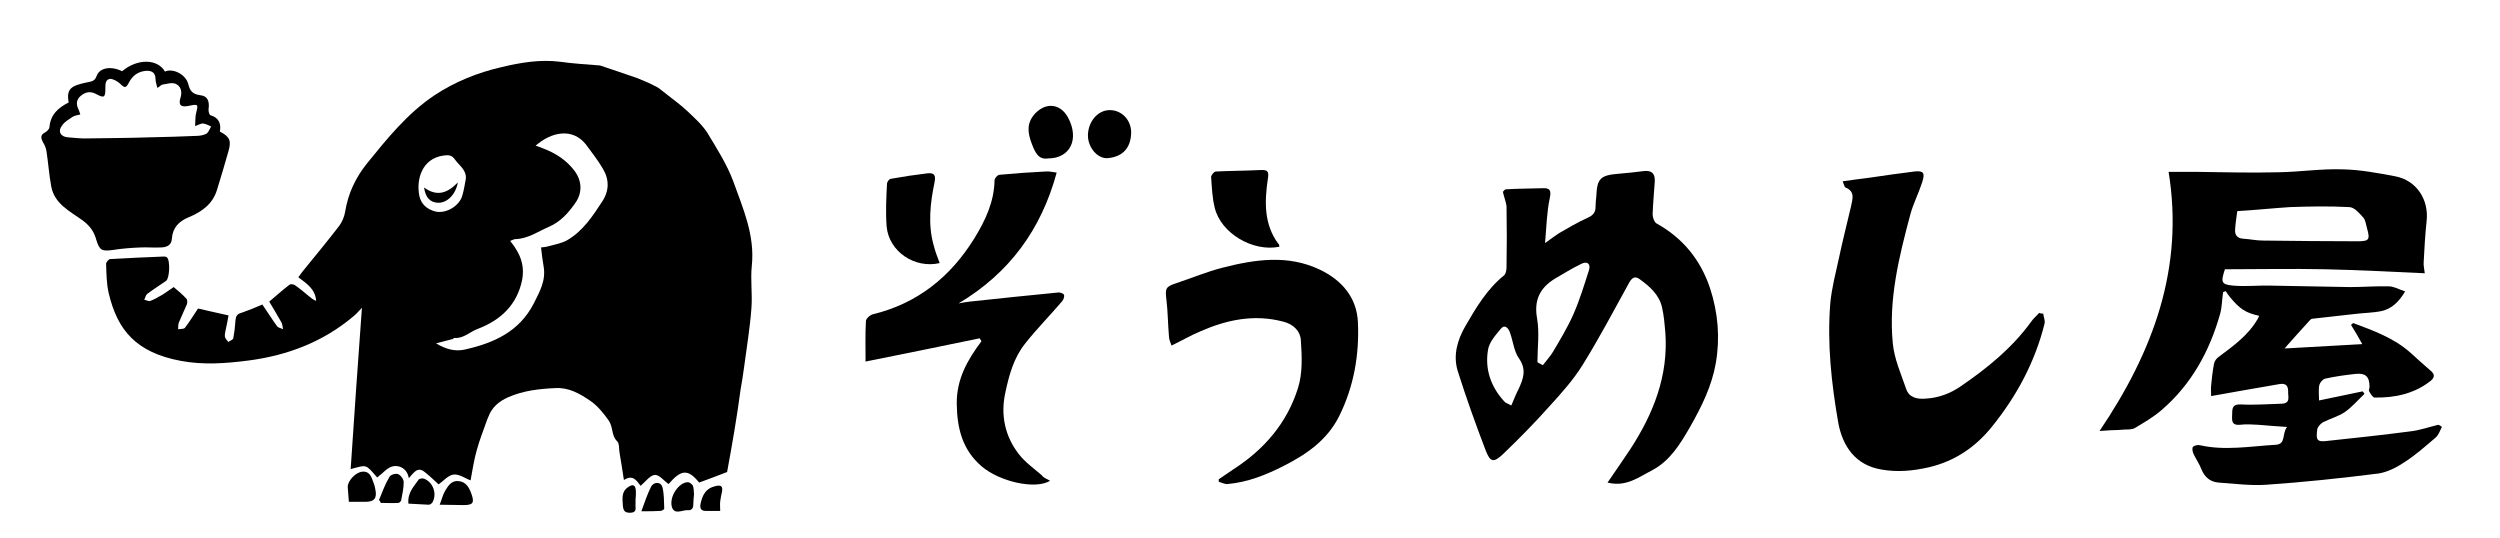
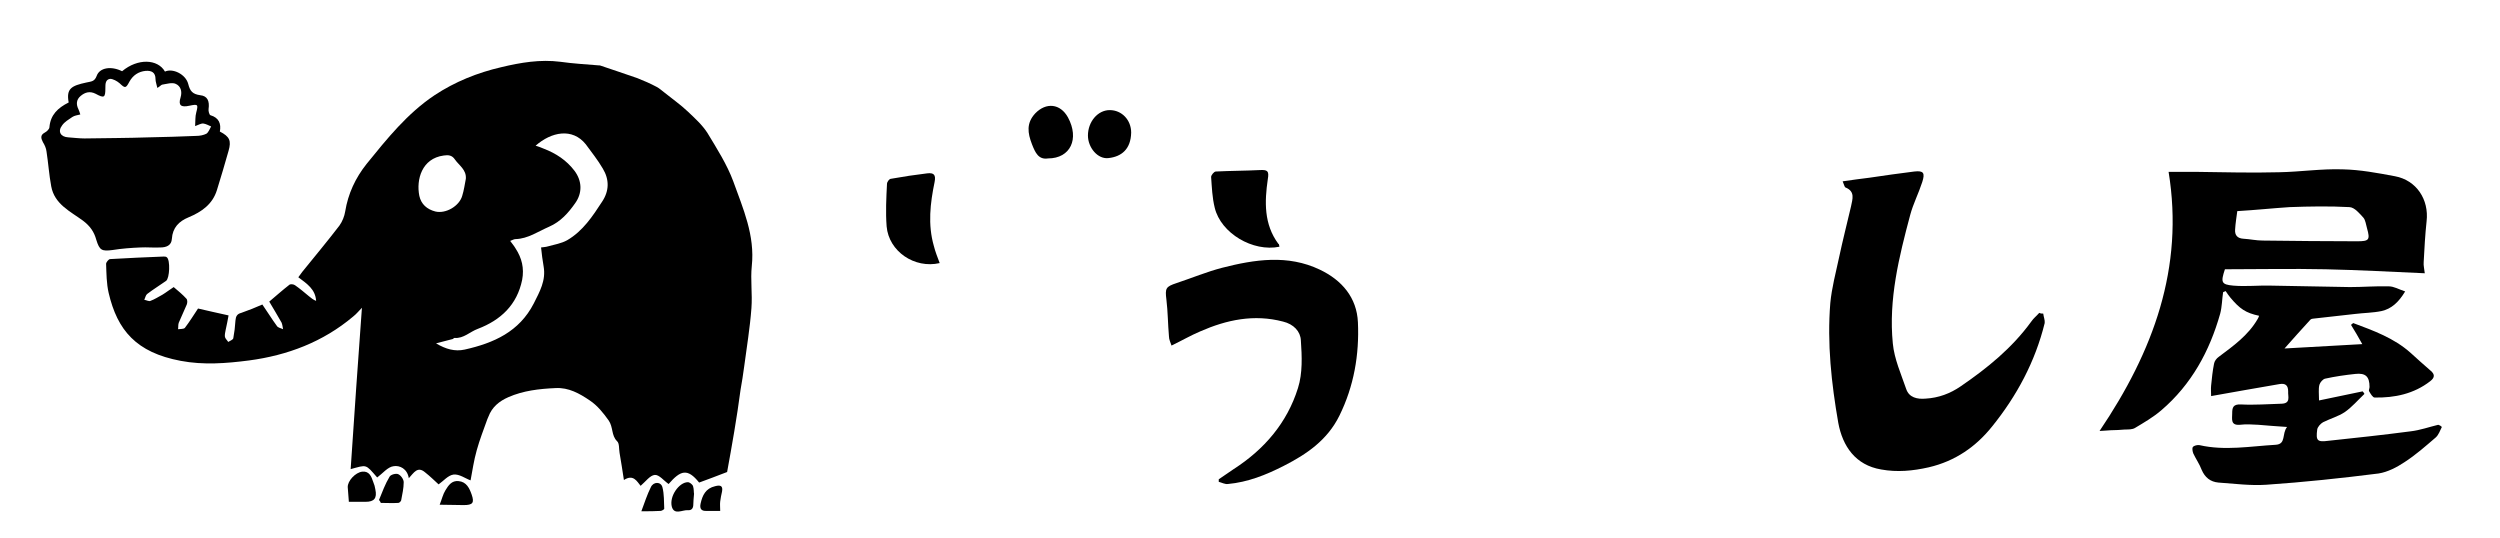
<svg xmlns="http://www.w3.org/2000/svg" version="1.1" id="レイヤー_2" x="0px" y="0px" viewBox="0 0 688 148" style="enable-background:new 0 0 688 148;" xml:space="preserve">
  <path d="M672,117.5c-0.5,1-0.9,2.2-1.7,2.9c-2.8,2.4-5.5,4.8-8.6,6.8c-2.1,1.4-4.6,2.7-7.1,3.1c-10.3,1.3-20.6,2.4-30.9,3.1  c-4.4,0.3-8.8-0.3-13.2-0.6c-2.2-0.2-3.7-1.4-4.6-3.5c-0.6-1.6-1.6-3-2.3-4.5c-0.2-0.5-0.4-1.5-0.1-1.8c0.3-0.4,1.3-0.6,1.8-0.5  c7,1.6,14,0.3,21-0.1c2.9-0.2,1.6-3,3.1-4.9c-3.1-0.2-5.5-0.4-7.9-0.6c-1.7-0.1-3.4-0.2-5.1,0c-2.6,0.2-2.1-1.6-2.1-3.1  c0-1.6,0.2-2.6,2.4-2.5c3.7,0.2,7.5-0.1,11.2-0.2c2.6-0.1,1.7-2,1.8-3.4c0-1.6-0.7-2.3-2.4-2c-6.2,1.1-12.3,2.1-18.8,3.3  c0-1-0.1-2,0-2.9c0.2-2,0.4-4,0.8-6c0.1-0.7,0.7-1.5,1.3-1.9c4-3,8.1-5.9,10.7-10.4c0.2-0.3,0.3-0.6,0.4-0.9c-3.7-0.8-5.3-1.9-7.9-5  c-0.5-0.6-0.9-1.2-1.3-1.8c-0.2,0.1-0.5,0.2-0.7,0.3c-0.3,2-0.3,4-0.8,5.9c-2.9,10.3-7.9,19.5-16.2,26.6c-2.2,1.9-4.8,3.4-7.3,4.9  c-0.7,0.4-1.8,0.4-2.7,0.4c-1.3,0.1-2.6,0.2-3.9,0.2c-0.9,0.1-1.9,0.1-3.1,0.2c14.8-21.9,23.3-44.9,19-71.3c2.5,0,5.3,0,8,0  c7.5,0.1,14.9,0.3,22.4,0.1c5.8-0.1,11.7-1,17.5-0.8c4.8,0.1,9.6,1,14.4,1.9c5.9,1.1,9.4,6.4,8.7,12.4c-0.4,3.7-0.6,7.4-0.8,11.2  c-0.1,1,0.2,2,0.3,3.1c-9.1-0.4-18.2-0.9-27.3-1.1c-9.3-0.2-18.5,0-27.7,0c-1.2,3.6-1,4.2,2.3,4.5c3.5,0.3,6.9-0.1,10.4,0  c7.2,0.1,14.4,0.3,21.7,0.4c3.6,0,7.1-0.3,10.7-0.2c1.4,0,2.7,0.8,4.5,1.4c-1.8,3-3.8,4.8-6.5,5.4c-2.4,0.5-4.9,0.5-7.3,0.8  c-3.9,0.4-7.7,0.9-11.6,1.3c-0.2,0-0.5,0.1-0.7,0.3c-2.4,2.6-4.7,5.2-7.1,7.9c6.7-0.4,13.9-0.8,21.4-1.2c-1.1-2-2.1-3.7-3.1-5.3  c0.2-0.2,0.4-0.3,0.6-0.5c5.6,2.1,11.2,4.1,15.8,8.2c1.8,1.6,3.6,3.3,5.5,4.9c1.2,1,1.2,1.9-0.1,2.9c-4.5,3.5-9.8,4.6-15.3,4.5  c-0.5,0-1.1-1-1.5-1.7c-0.2-0.3,0.1-0.8,0.1-1.2c0-2.9-1.1-3.9-3.9-3.6c-2.8,0.3-5.6,0.7-8.3,1.3c-0.6,0.1-1.4,1-1.6,1.7  c-0.3,1.2-0.1,2.5-0.1,4.3c4.2-0.9,8.1-1.7,12-2.5c0.2,0.2,0.4,0.5,0.5,0.7c-1.8,1.7-3.4,3.6-5.4,5c-1.8,1.2-4,1.8-6,2.8  c-0.7,0.4-1.5,1.3-1.6,2c-0.4,3.1,0,3.5,3.1,3.1c7.5-0.8,15-1.6,22.6-2.6c2.6-0.3,5.1-1.2,7.6-1.8  C671.6,117.1,671.8,117.3,672,117.5z M615.7,58.1c-0.2,1.6-0.5,3.3-0.6,5.1c-0.1,1.5,0.6,2.4,2.3,2.5c1.8,0.1,3.5,0.5,5.3,0.5  c8.7,0.1,17.3,0.2,26,0.2c3.3,0,3.6-0.4,2.7-3.6c-0.3-1-0.4-2.2-1-2.9c-1.1-1.2-2.4-2.8-3.8-2.9c-5.5-0.3-11-0.2-16.5,0  C625.5,57.3,620.8,57.8,615.7,58.1z" />
-   <path d="M413.6,52.8c0.1-0.1,0.5-0.7,0.8-0.7c3.3-0.2,6.6-0.2,10-0.3c2-0.1,2.6,0.4,2.1,2.7c-0.8,3.8-0.9,7.7-1.3,12.4  c1.7-1.2,2.7-2,3.8-2.7c2.6-1.5,5.3-3.1,8-4.3c1.5-0.7,2.1-1.5,2.1-3c0-0.9,0.1-1.9,0.2-2.8c0.2-5,1.1-5.9,6.3-6.3  c2.2-0.2,4.4-0.4,6.6-0.7c2.2-0.3,3.3,0.5,3.2,2.8c-0.2,3.1-0.5,6.1-0.6,9.1c0,0.9,0.5,2.2,1.1,2.5c7.2,4,12.1,10,14.7,17.8  c2.2,6.7,2.8,13.6,1.6,20.6c-1.1,6.3-3.9,12-7.1,17.6c-2.7,4.7-5.5,9.3-10.4,11.9c-3.7,1.9-7.2,4.7-12.3,3.4  c2.2-3.2,4.2-6.1,6.2-9.1c6.4-9.8,10.6-20.3,9.7-32.3c-0.2-2.3-0.4-4.6-0.9-6.8c-0.8-3.5-3.4-5.8-6.2-7.8c-1.3-0.9-2-0.4-2.8,0.9  c-4.2,7.6-8.3,15.4-12.9,22.8c-2.5,4-5.7,7.6-8.9,11.1c-4.1,4.6-8.4,9-12.9,13.3c-2.7,2.6-3.6,2.3-4.9-1.1  c-2.7-7.1-5.3-14.3-7.6-21.6c-1.4-4.4-0.1-8.7,2.1-12.5c2.9-5,5.9-10.1,10.6-13.9c0.5-0.4,0.7-1.5,0.7-2.3c0.1-5.6,0.1-11.2,0-16.8  C414.4,55.4,413.9,54.2,413.6,52.8z M423.1,99.7c0.5,0.3,1,0.5,1.5,0.8c0.9-1.2,2-2.4,2.8-3.7c2-3.4,4-6.7,5.6-10.3  c1.7-3.9,3-8.1,4.3-12.2c0.5-1.7-0.5-2.5-2.1-1.7c-2.5,1.2-4.9,2.7-7.3,4.1c-4.1,2.5-5.8,5.9-4.9,10.9  C423.7,91.6,423.1,95.7,423.1,99.7z M415.9,111.6c0.8-1.8,1.3-3.2,2-4.5c1.3-2.8,2.3-5.4,0.1-8.5c-1.4-2-1.6-4.8-2.5-7.2  c-0.4-1.1-1.4-2.2-2.4-1c-1.5,1.8-3.3,3.8-3.6,5.9c-0.9,5.3,0.8,10.2,4.5,14.2C414.3,110.9,415.1,111.1,415.9,111.6z" />
  <path d="M562.3,86.3c0.1,0.9,0.5,1.8,0.4,2.6c-2.6,10.6-7.7,20.1-14.5,28.5c-4.4,5.5-10.1,9.5-17.4,11.2c-4.4,1-8.7,1.4-13.1,0.6  c-7.1-1.2-10.6-6.4-11.8-12.8c-1.9-10.9-3.1-21.9-2.2-33c0.4-4.2,1.5-8.3,2.4-12.5c1-4.7,2.2-9.4,3.3-14.1c0.4-2,1.2-4.1-1.5-5.2  c-0.3-0.1-0.4-0.8-0.8-1.7c2.7-0.4,5-0.7,7.4-1c4.1-0.6,8.2-1.2,12.3-1.7c2.6-0.3,3,0.4,2.2,2.9c-1,3.1-2.5,6-3.3,9  c-3.1,11.6-6,23.3-4.8,35.4c0.4,4.3,2.3,8.5,3.7,12.6c0.8,2.3,3,2.8,5.3,2.6c3.6-0.2,6.8-1.4,9.7-3.4c7.3-5,14.1-10.5,19.4-17.8  c0.6-0.9,1.5-1.6,2.2-2.4C561.6,86.3,561.9,86.3,562.3,86.3z" />
-   <path d="M289,132.3c-4,2.5-13.9,0.3-18.9-4c-5.2-4.5-6.7-10.3-6.8-17.1c-0.1-6.8,2.9-12.1,6.8-17.3c-0.2-0.3-0.3-0.5-0.5-0.8  c-10.5,2.2-21,4.3-31.4,6.4c0-3.9-0.1-7.5,0.1-11.1c0-0.7,1.1-1.7,1.9-1.9c12.3-3,21.4-10.3,28-21c3-4.9,5.4-10,5.5-15.9  c0-0.5,0.8-1.5,1.4-1.5c4.2-0.4,8.4-0.7,12.6-0.9c1.1-0.1,2.2,0.2,3.1,0.3c-4.3,15.8-13.1,27.7-27,36c1-0.2,2.1-0.4,3.1-0.5  c8.1-0.9,16.2-1.7,24.3-2.5c0.5-0.1,1.5,0.3,1.6,0.6c0.2,0.5-0.1,1.3-0.5,1.8c-3.4,4-7.1,7.7-10.3,11.8c-3,3.8-4.3,8.5-5.3,13.2  c-1.4,6.2-0.2,12.1,3.7,17.1c1.7,2.2,4.1,3.9,6.3,5.8C287.2,131.5,288,131.8,289,132.3z" />
  <path d="M335.4,131.9c1.4-0.9,2.7-1.9,4.1-2.8c8.4-5.4,14.7-12.7,17.7-22.3c1.3-4.1,1.1-8.7,0.8-13.1c-0.1-2.5-2-4.5-4.9-5.2  c-8-2.1-15.5-0.5-22.8,2.7c-2.6,1.1-5,2.5-7.9,3.9c-0.3-0.9-0.7-1.7-0.7-2.5c-0.3-3.4-0.3-6.8-0.7-10.1c-0.4-3.2-0.2-3.6,2.8-4.6  c4.2-1.4,8.3-3.1,12.5-4.2c9-2.3,18.1-3.7,26.9,0.5c6.1,2.9,10.2,7.7,10.5,14.5c0.4,8.9-1.1,17.6-5.1,25.7  c-3.3,6.7-9,10.6-15.3,13.8c-4.9,2.5-9.9,4.5-15.4,5c-0.8,0.1-1.7-0.4-2.5-0.6C335.4,132.5,335.4,132.2,335.4,131.9z" />
  <path d="M352.1,67.9c-7.3,1.5-16.1-3.7-17.8-10.7c-0.7-2.8-0.8-5.7-1-8.5c0-0.5,0.8-1.5,1.3-1.5c4-0.2,8.1-0.2,12.1-0.4  c2.1-0.1,2.6,0.2,2.2,2.5c-0.9,6.2-1.1,12.4,2.9,17.8C352,67.1,352,67.4,352.1,67.9z" />
  <path d="M258.6,72.4c-6.9,1.6-14-3.2-14.6-10.1c-0.3-3.9-0.1-7.8,0.1-11.7c0-0.5,0.6-1.4,1.1-1.4c3.3-0.6,6.7-1.1,10-1.5  c1.8-0.2,2.4,0.4,2,2.4c-1.2,5.8-1.9,11.7-0.2,17.6C257.4,69.3,258,70.8,258.6,72.4z" />
  <path d="M288.4,43.6c-2.6,0.4-3.5-1.6-4.4-3.9c-1.2-3.1-1.6-5.8,0.9-8.5c3-3.1,6.9-2.7,9,1.1C297.1,38.2,294.6,43.6,288.4,43.6z" />
  <path d="M311.3,36.5c-0.1,4.6-2.7,6.6-6.2,7c-3,0.4-5.7-2.9-5.7-6.2c0-3.8,2.7-7,6-7C308.7,30.3,311.3,33,311.3,36.5z" />
  <g>
    <path d="M200.1,129.9c-3.2,1.2-5.4,2.1-7.7,2.9c-3.2-4-5.1-3.4-8.4,0.4c-1.3-0.9-2.6-2.6-3.8-2.5c-1.3,0.1-2.5,1.8-3.9,3   c-1-1.2-2-3.3-4.6-1.6c-0.4-2.7-0.8-5.1-1.2-7.5c-0.2-1.1,0-2.6-0.7-3.2c-1.6-1.6-1-3.8-2.3-5.7c-1.5-2.1-3.1-4.1-5.2-5.5   c-2.8-1.9-5.8-3.6-9.4-3.4c-4.5,0.2-8.9,0.7-13,2.5c-2.5,1.1-4.5,2.7-5.5,5.4c-0.1,0.2-0.2,0.5-0.3,0.7c-1,2.8-2.1,5.6-2.9,8.5   c-0.8,2.8-1.2,5.7-1.7,8.3c-1.4-0.5-3.1-1.8-4.7-1.6c-1.5,0.2-2.8,1.8-4.1,2.7c-1.1-1-2.3-2.2-3.7-3.3c-2.1-1.8-3.1,0.1-4.5,1.6   c-0.4-2.6-2.5-3.6-4.2-3.3c-1.6,0.2-3,2-4.5,3.1c-3.3-3.8-2.8-3.5-7.3-2.3c1-14.8,2-29.5,3.1-44.4c-0.8,0.8-1.5,1.7-2.4,2.4   c-8.3,7-18.1,10.7-28.7,12.1c-6.2,0.8-12.5,1.3-18.8,0.1c-12.2-2.3-17.4-8.4-19.8-18.7c-0.6-2.6-0.6-5.3-0.7-8   c0-0.4,0.7-1.3,1.1-1.3c4.9-0.3,9.8-0.5,14.7-0.7c0.3,0,0.7,0,0.9,0.2c1,0.7,0.8,5.8-0.2,6.5c-1.7,1.2-3.5,2.3-5.2,3.6   c-0.4,0.3-0.5,1-0.8,1.6c0.6,0.1,1.3,0.5,1.7,0.3c1.1-0.4,2.2-1.1,3.3-1.7c1-0.6,2-1.4,3.1-2.1c1.3,1.1,2.5,2.1,3.5,3.2   c0.3,0.3,0.3,1.1,0.1,1.6c-0.7,1.7-1.5,3.3-2.2,5c-0.2,0.5-0.1,1.2-0.2,1.8c0.6-0.1,1.6,0,1.9-0.4c1.3-1.7,2.4-3.5,3.6-5.3   c2.5,0.6,5.3,1.2,8.4,1.9c-0.2,1.2-0.5,2.6-0.8,4c-0.1,0.6-0.3,1.3-0.2,1.9c0.1,0.5,0.6,0.9,0.9,1.4c0.5-0.3,1.3-0.6,1.4-1   c0.3-1.6,0.5-3.2,0.6-4.9c0.1-1.1,0.4-1.8,1.6-2.1c2-0.7,4-1.5,5.8-2.3c1.4,2,2.6,4,4,5.9c0.3,0.5,1.1,0.6,1.7,0.9   c-0.1-0.6-0.2-1.3-0.4-1.8c-1.1-2-2.3-3.9-3.4-5.8c1.9-1.6,3.7-3.2,5.5-4.6c0.3-0.3,1.2-0.2,1.6,0.1c1.3,0.9,2.6,2,3.8,3   c0.6,0.5,1.2,1,2,1.3c-0.2-3.2-2.5-4.7-4.9-6.5c0.4-0.5,0.7-1,1.1-1.5c3.4-4.2,6.9-8.4,10.2-12.7c0.8-1.1,1.4-2.6,1.6-3.9   c0.8-4.9,2.8-9.2,5.9-13.1c5.6-6.9,11.2-13.9,18.7-18.9c5.6-3.7,11.8-6.2,18.3-7.7c5.4-1.3,10.8-2.2,16.3-1.5   c3.5,0.5,7.1,0.7,10.7,1c0.1,0,0.1,0,0.2,0c3.5,1.2,6.9,2.3,10.3,3.5c1.8,0.7,3.6,1.5,5.3,2.4c0.8,0.4,1.5,1.1,2.2,1.6   c2.1,1.7,4.4,3.3,6.4,5.2c1.9,1.8,4,3.7,5.4,5.9c2.6,4.3,5.4,8.7,7.1,13.3c2.7,7.5,6,14.9,5.1,23.3c-0.4,3.8,0.2,7.7-0.1,11.6   c-0.4,5.4-1.3,10.8-2,16.1c-0.3,2.1-0.6,4.3-1,6.4C202.8,114.9,201.4,122.8,200.1,129.9z M147.4,40.1c0.9,0.3,1.6,0.5,2.2,0.8   c3.4,1.3,6.3,3.2,8.5,6.1c2.1,2.8,2.2,6.1,0.2,8.9c-1.9,2.7-4,5.1-7.2,6.5c-3,1.3-5.8,3.3-9.2,3.4c-0.5,0-0.9,0.3-1.5,0.5   c0.6,0.8,1.1,1.4,1.5,2.1c1.7,2.6,2.4,5.4,1.8,8.6c-1.4,6.9-5.9,11.1-12.2,13.5c-2.2,0.8-3.9,2.7-6.4,2.5c-0.2,0-0.3,0.2-0.5,0.3   c-1,0.3-2.1,0.5-3.1,0.8c-0.4,0.1-0.8,0.2-1.5,0.4c2.7,1.6,5.2,2.3,7.9,1.7c8-1.8,15-4.9,19-12.7c1.6-3.2,3.4-6.3,2.7-10.2   c-0.3-1.7-0.5-3.3-0.7-5.2c0.6-0.1,1.3-0.1,1.9-0.3c1.8-0.5,3.7-0.8,5.3-1.7c4.3-2.5,7-6.6,9.6-10.6c2-3,2-6.1,0.2-9.1   c-1.4-2.4-3.1-4.5-4.7-6.7C157.5,35.1,151.7,36.3,147.4,40.1z M128.2,49.2c0.2-2.5-1.9-3.7-3-5.3c-0.8-1.2-1.8-1.3-3.1-1.1   c-6,0.8-7.6,6.6-6.7,11.1c0.5,2.3,2.1,3.7,4.4,4.3c2.9,0.7,6.6-1.5,7.4-4.3C127.7,52.3,127.9,50.7,128.2,49.2z" />
    <path d="M18.9,28.2c-0.7-3.8,0.7-4.6,4.9-5.5c1.3-0.3,2.2-0.2,2.8-1.8c0.8-2.3,4-2.8,7-1.3c4.3-3.6,9.8-3.4,11.8,0.1   c2.1-1,5.7,0.7,6.4,3.4c0.5,2,1.2,2.8,3.3,3.1c2,0.2,2.6,1.6,2.3,3.8c-0.1,0.5,0.2,1.6,0.5,1.7c2.4,0.7,3,2.4,2.6,4.5   c2.7,1.4,3.2,2.5,2.4,5.3c-1,3.6-2.1,7.2-3.2,10.8c-1.2,3.9-4.2,6-7.8,7.5c-2.7,1.1-4.4,2.9-4.6,5.9c-0.1,1.9-1.6,2.4-3.2,2.4   c-1.8,0.1-3.7-0.1-5.5,0c-2.5,0.1-5.1,0.3-7.6,0.7c-3,0.4-3.6,0.1-4.5-2.8c-0.6-2.2-1.7-3.8-3.7-5.3c-3.4-2.5-7.8-4.5-8.7-9.4   c-0.6-3.2-0.8-6.4-1.3-9.6c-0.1-0.9-0.5-1.8-1-2.6c-0.5-1-0.8-1.9,0.5-2.6c0.6-0.3,1.3-1,1.3-1.5C13.9,31.6,15.9,29.7,18.9,28.2z    M43.3,24.2c-0.2-1-0.5-1.7-0.5-2.4c0-1.9-1.1-2.4-2.7-2.3c-2,0.2-3.5,1.2-4.5,3c-1,1.9-1.2,1.8-2.7,0.4c-0.7-0.6-1.8-1.2-2.6-1.2   C29,21.9,29,23.1,29,24.2c0,2.7-0.3,2.9-2.7,1.6c-1.6-0.8-2.9-0.4-4.1,0.6c-1.2,1-1.3,2.3-0.6,3.7c0.2,0.4,0.3,0.8,0.5,1.4   c-0.8,0.2-1.6,0.3-2.2,0.7c-1,0.7-2.1,1.3-2.8,2.3c-1.3,1.7-0.4,3.2,1.7,3.3c1.5,0.1,3,0.3,4.5,0.3c5.9-0.1,11.7-0.1,17.6-0.3   c4.4-0.1,8.8-0.2,13.1-0.4c1,0,2-0.2,2.8-0.6c0.6-0.4,0.9-1.3,1.3-2c-0.7-0.3-1.4-0.7-2.1-0.8c-0.6-0.1-1.2,0.3-2.3,0.7   c0.1-1.5,0-2.6,0.3-3.7c0.6-2.3,0.5-2.4-1.9-1.9c-2.3,0.5-3.1-0.1-2.4-2.3c0.5-1.7,0-3.1-1.3-3.7c-1-0.5-2.5,0-3.8,0.2   C44.3,23.4,44,23.8,43.3,24.2z" />
    <path d="M96,138c-0.1-1.4-0.2-2.6-0.3-3.9c-0.1-1.7,2.1-4.1,4-4.3c1.9-0.2,2.5,1.3,3,2.8c0.3,0.7,0.5,1.4,0.6,2.1   c0.5,2.4-0.3,3.4-2.7,3.4c-1.5,0-3,0-4.5,0C96,138.1,95.9,138,96,138z" />
    <path d="M121,138.9c0.6-1.5,0.9-2.9,1.6-4c0.8-1.3,1.7-2.7,3.6-2.5c2.2,0.2,3,2,3.6,3.7c0.8,2.3,0.3,2.9-2.2,2.9   C125.4,139,123.4,138.9,121,138.9z" />
    <path d="M104.3,137.6c0.9-2.2,1.7-4.4,2.9-6.4c0.3-0.6,1.8-1,2.4-0.7c0.7,0.3,1.5,1.4,1.5,2.2c0,1.7-0.4,3.3-0.7,5   c-0.1,0.3-0.5,0.7-0.8,0.7c-1.6,0.1-3.2,0-4.8,0C104.7,138.1,104.5,137.8,104.3,137.6z" />
-     <path d="M112.4,138.6c-0.3-3,1.5-4.7,2.8-6.6c0.2-0.3,1-0.4,1.4-0.3c2.5,0.9,3.7,4,2.5,6.4c-0.2,0.4-0.7,0.8-1.1,0.8   C116,138.8,114.2,138.7,112.4,138.6z" />
    <path d="M191,135.9c-0.1,1.3-0.2,2.1-0.2,2.9c0,1-0.4,1.7-1.5,1.6c-1.5-0.1-3.7,1.4-4.4-0.9c-0.8-2.9,2-6.8,4.4-6.8   c0.5,0,1.2,0.6,1.4,1C191,134.6,190.9,135.5,191,135.9z" />
    <path d="M176.5,140.7c0.9-2.4,1.6-4.6,2.6-6.6c0.7-1.6,2.8-1.6,3.2,0c0.5,1.9,0.4,4,0.5,5.9c0,0.2-0.7,0.6-1,0.6   C180.2,140.7,178.7,140.7,176.5,140.7z" />
    <path d="M198.2,140.6c-1.2,0-2.4,0-3.7,0c-1.5,0.1-2-0.6-1.7-2c0.5-2.3,1.4-4.2,4-4.8c1.5-0.4,2.2-0.1,1.9,1.5   c-0.2,0.9-0.4,1.8-0.5,2.7C198.1,138.8,198.2,139.6,198.2,140.6z" />
-     <path d="M174.9,137.5c0,0.4,0,0.8,0,1.2c-0.1,1,0.5,2.3-1.3,2.4c-1.7,0.1-2.1-0.6-2.2-2.1c-0.1-1.8-0.4-3.7,1.4-4.9   c1.4-1,2.1-0.7,2.2,1.1C175,135.9,175,136.7,174.9,137.5C174.9,137.5,174.9,137.5,174.9,137.5z" />
-     <path d="M126,50.2c-0.6,3.4-3,5.7-5.5,5.6c-2.1-0.1-3.4-1.4-3.8-4.2C120.4,54.3,123.3,53,126,50.2z" />
  </g>
</svg>